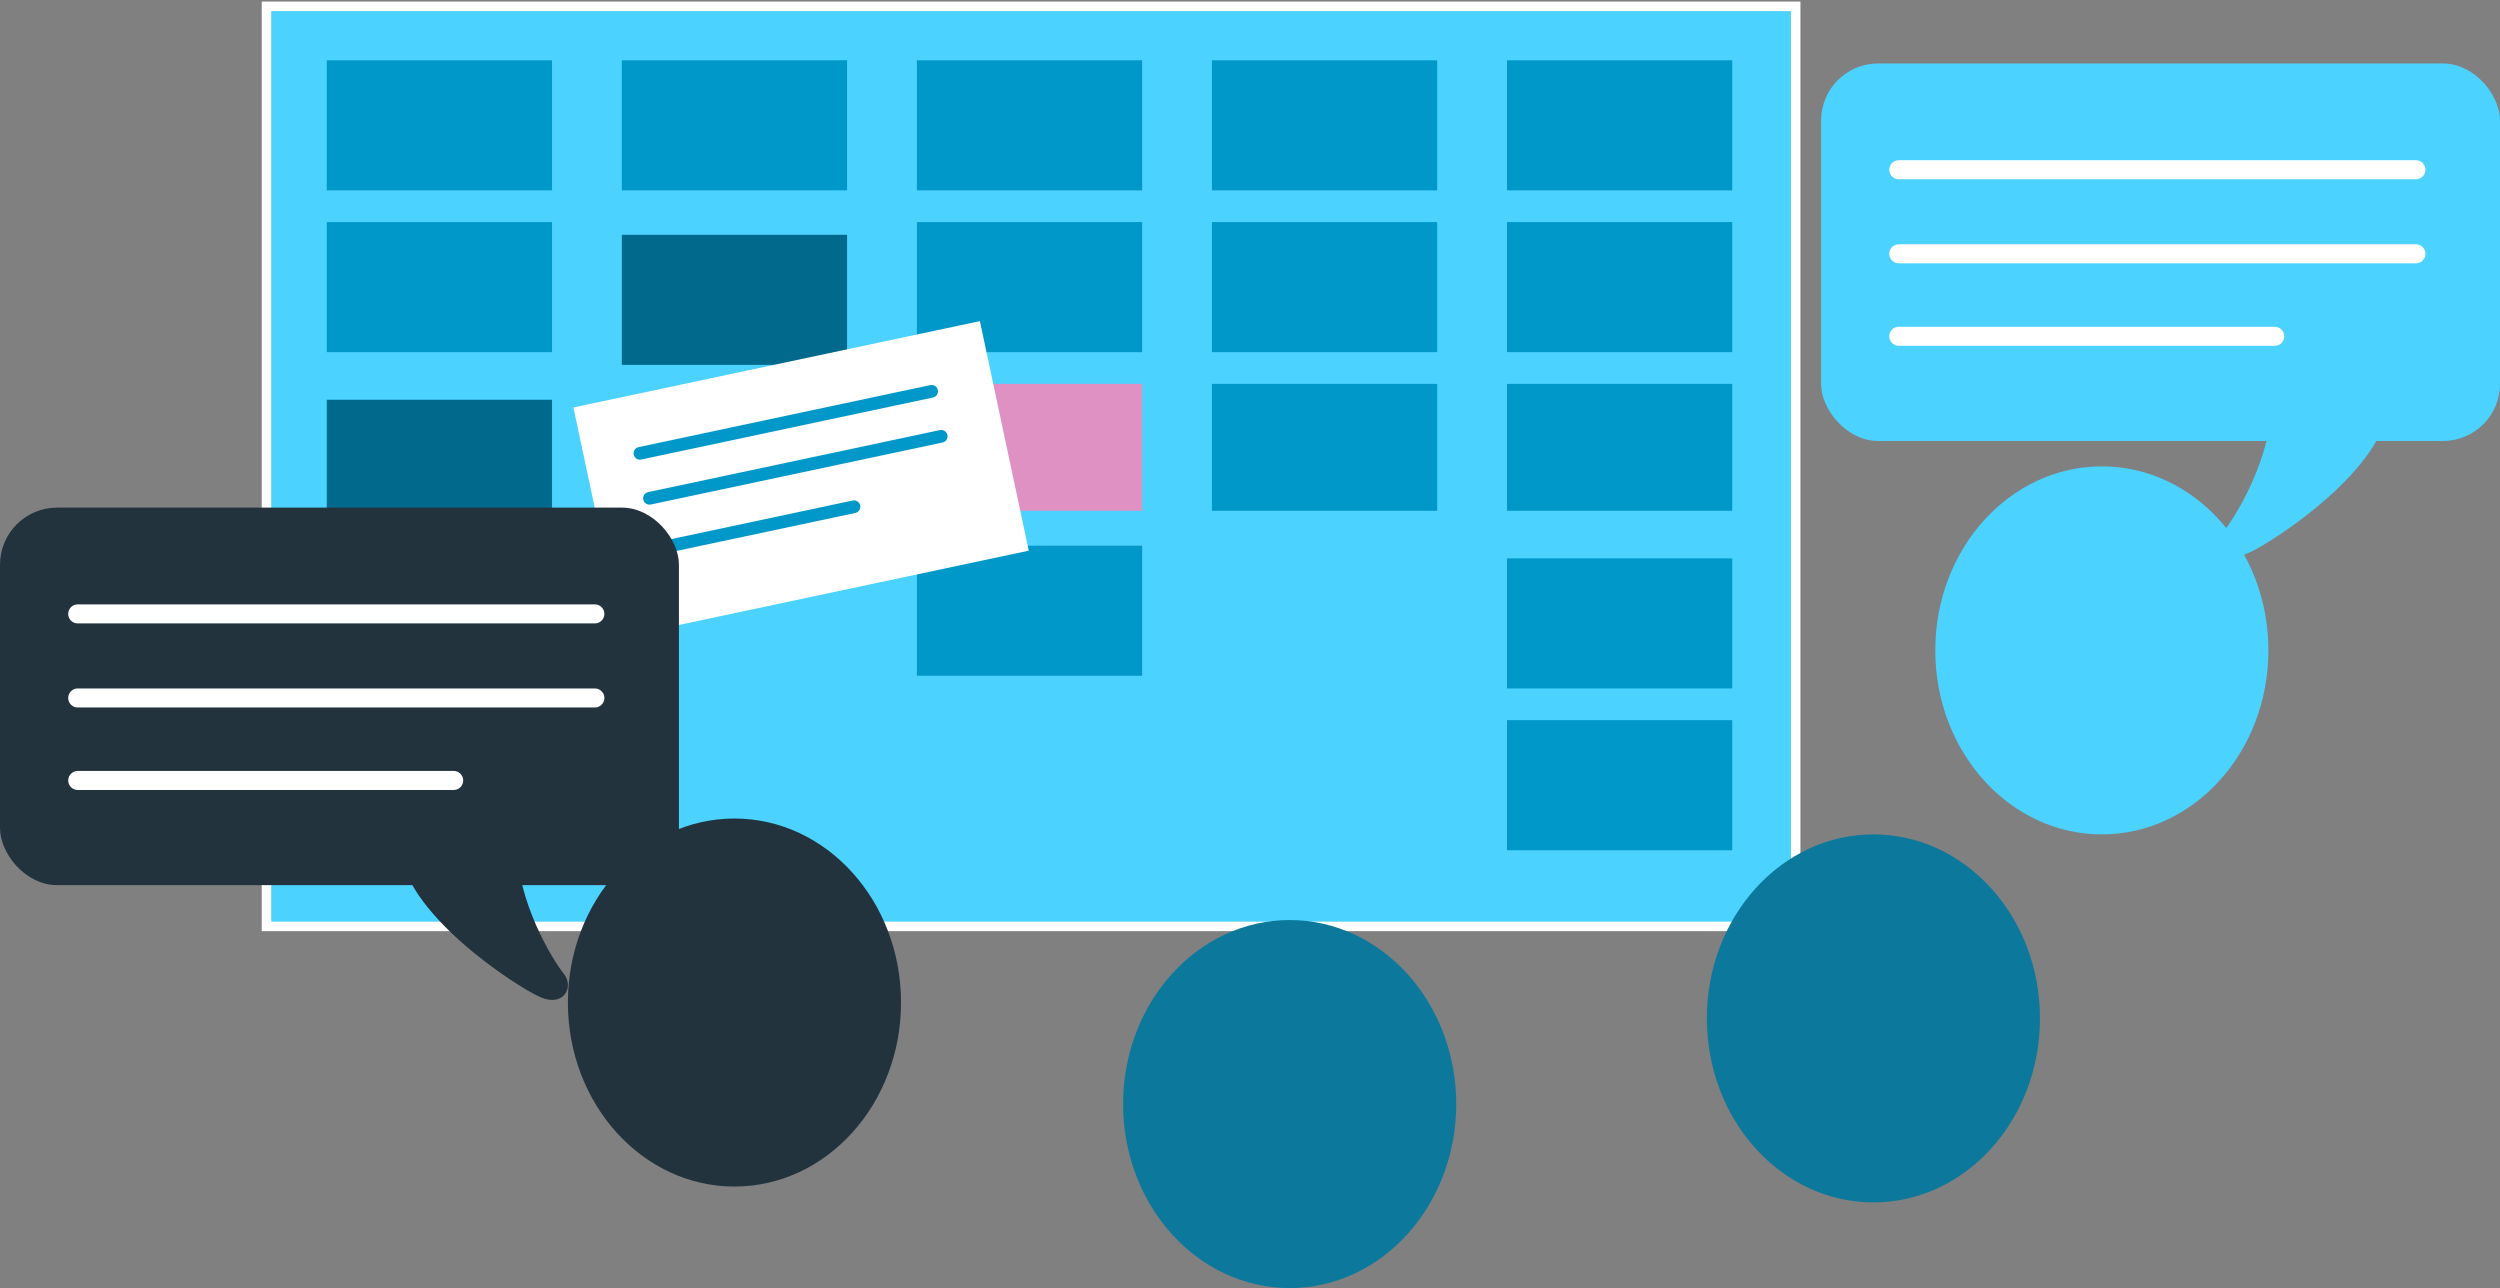
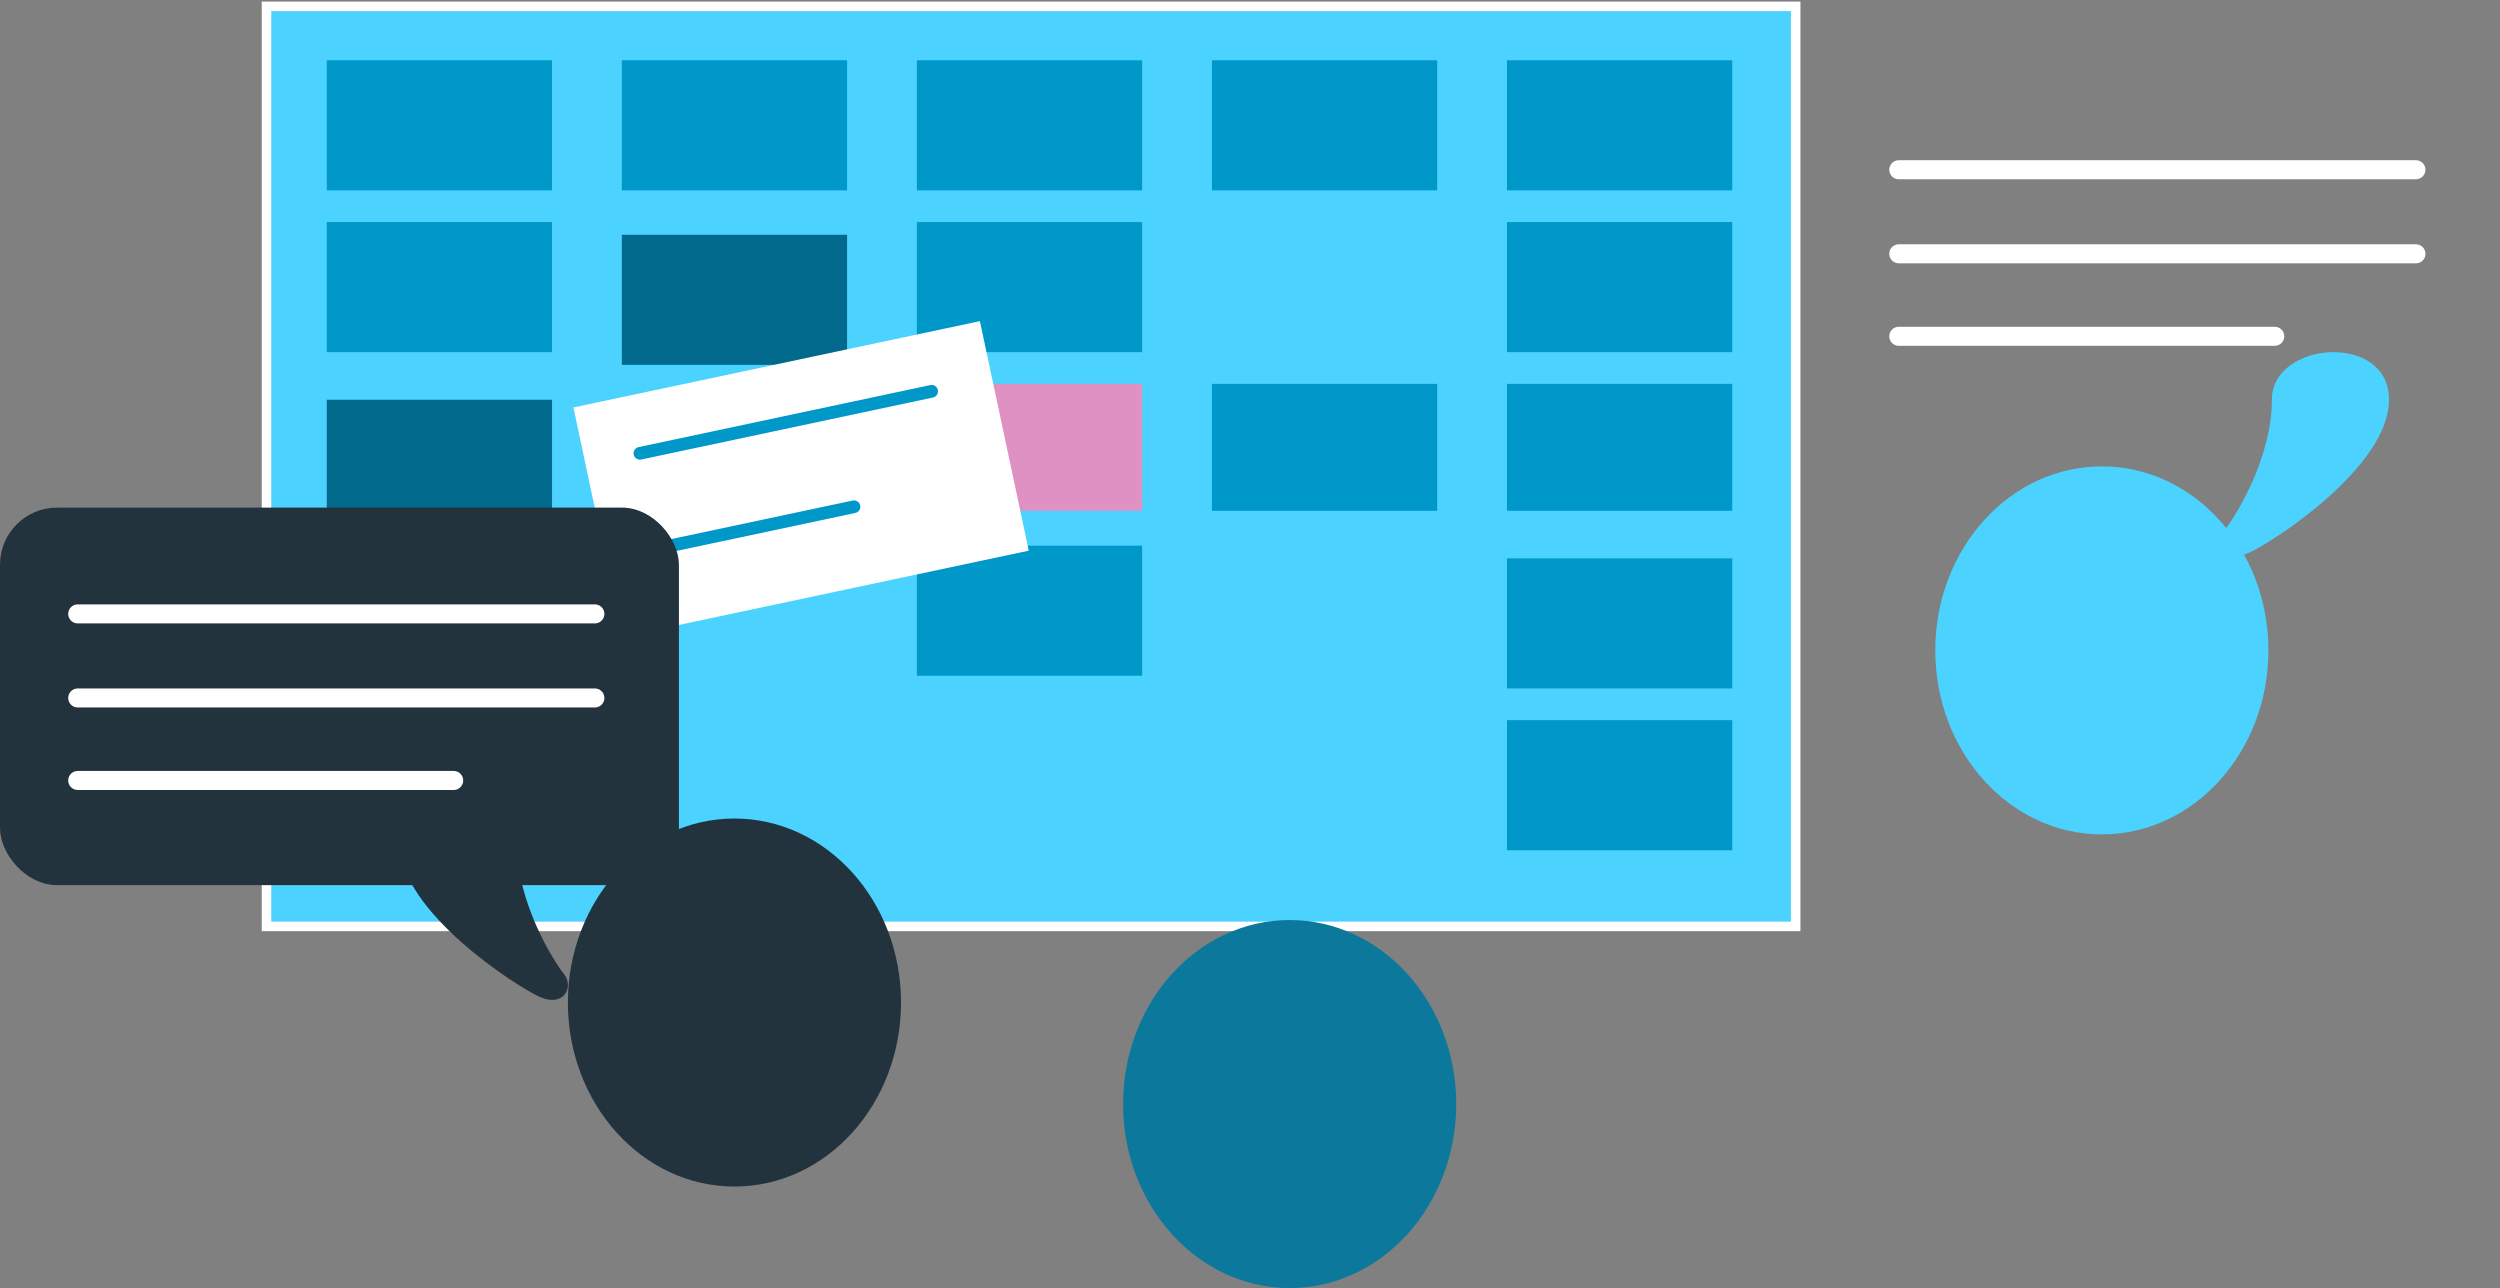
<svg xmlns="http://www.w3.org/2000/svg" width="788" height="406" viewBox="0 0 788 406">
  <rect x="0" y="0" width="788" height="406" fill="#808080" stroke="none" />
  <g fill="none" fill-rule="evenodd" transform="translate(0 2)">
    <path fill="#4BD2FF" stroke="#FFFFFF" stroke-width="3" d="M84 0h482v290H84z" />
    <path fill="#0097C9" d="M103 17h71v41h-71z" />
    <path fill="#0097C9" d="M103 68h71v41h-71z" />
    <path fill="#01698C" d="M103 124h71v40h-71z" />
    <path fill="#0097C9" d="M103 170h71v41h-71z" />
    <path fill="#0097C9" d="M103 220h71v41h-71z" />
    <path fill="#0097C9" d="M196 17h71v41h-71z" />
    <path fill="#01698C" d="M196 72h71v41h-71z" />
    <path fill="#0097C9" d="M289 17h71v41h-71z" />
    <path fill="#0097C9" d="M289 68h71v41h-71z" />
    <path fill="#DF91C4" d="M289 119h71v40h-71z" />
    <path fill="#0097C9" d="M289 170h71v41h-71z" />
    <path fill="#0097C9" d="M382 17h71v41h-71z" />
-     <path fill="#0097C9" d="M382 68h71v41h-71z" />
    <path fill="#0097C9" d="M382 119h71v40h-71z" />
    <path fill="#0097C9" d="M475 17h71v41h-71z" />
    <path fill="#0097C9" d="M475 68h71v41h-71z" />
    <path fill="#0097C9" d="M475 119h71v40h-71z" />
    <path fill="#0097C9" d="M475 174h71v41h-71z" />
    <path fill="#0097C9" d="M475 225h71v41h-71z" />
    <path fill="#FFFFFF" d="M180.739 126.427L308.866 99.22l15.395 72.352-128.127 27.206z" />
    <path stroke="#0097C9" stroke-linecap="round" stroke-width="4" d="M201.703 140.884l91.945-19.544" />
-     <path stroke="#0097C9" stroke-linecap="round" stroke-width="4" d="M204.717 155.067l91.946-19.544" />
    <path stroke="#0097C9" stroke-linecap="round" stroke-width="4" d="M208.044 170.718l61.134-12.995" />
    <ellipse cx="231.5" cy="314" fill="#22333E" rx="52.5" ry="58" />
    <ellipse cx="662.5" cy="203" fill="#4BD2FF" rx="52.5" ry="58" />
    <ellipse cx="406.5" cy="346" fill="#0C789C" rx="52.5" ry="58" />
-     <ellipse cx="590.5" cy="319" fill="#0C789C" rx="52.5" ry="58" />
    <g transform="translate(0 158)">
      <rect width="214" height="119" fill="#22333E" rx="18" />
      <path fill="#22333E" d="M162.91 105.948c0 18.466 11.482 36.862 14.812 41 3.33 4.139 0 10.585-7.406 7.362-7.407-3.223-44.316-27.017-44.316-48.362 0-21.345 36.91-18.465 36.91 0z" />
      <path stroke="#FFFFFF" stroke-linecap="round" stroke-width="6" d="M24.5 33.5h163" />
      <path stroke="#FFFFFF" stroke-linecap="round" stroke-width="6" d="M24.5 60h163" />
      <path stroke="#FFFFFF" stroke-linecap="round" stroke-width="6" d="M24.5 86H143" />
    </g>
    <g transform="translate(574 18)">
-       <rect width="214" height="119" fill="#4BD2FF" rx="18" />
      <path fill="#4BD2FF" d="M142.106 105.948c0 18.466-11.483 36.862-14.813 41-3.33 4.139 0 10.585 7.406 7.362 7.407-3.223 44.316-27.017 44.316-48.362 0-21.345-36.91-18.465-36.91 0z" />
      <path stroke="#FFFFFF" stroke-linecap="round" stroke-width="6" d="M24.5 33.5h163" />
      <path stroke="#FFFFFF" stroke-linecap="round" stroke-width="6" d="M24.5 60h163" />
      <path stroke="#FFFFFF" stroke-linecap="round" stroke-width="6" d="M24.5 86H143" />
    </g>
  </g>
</svg>